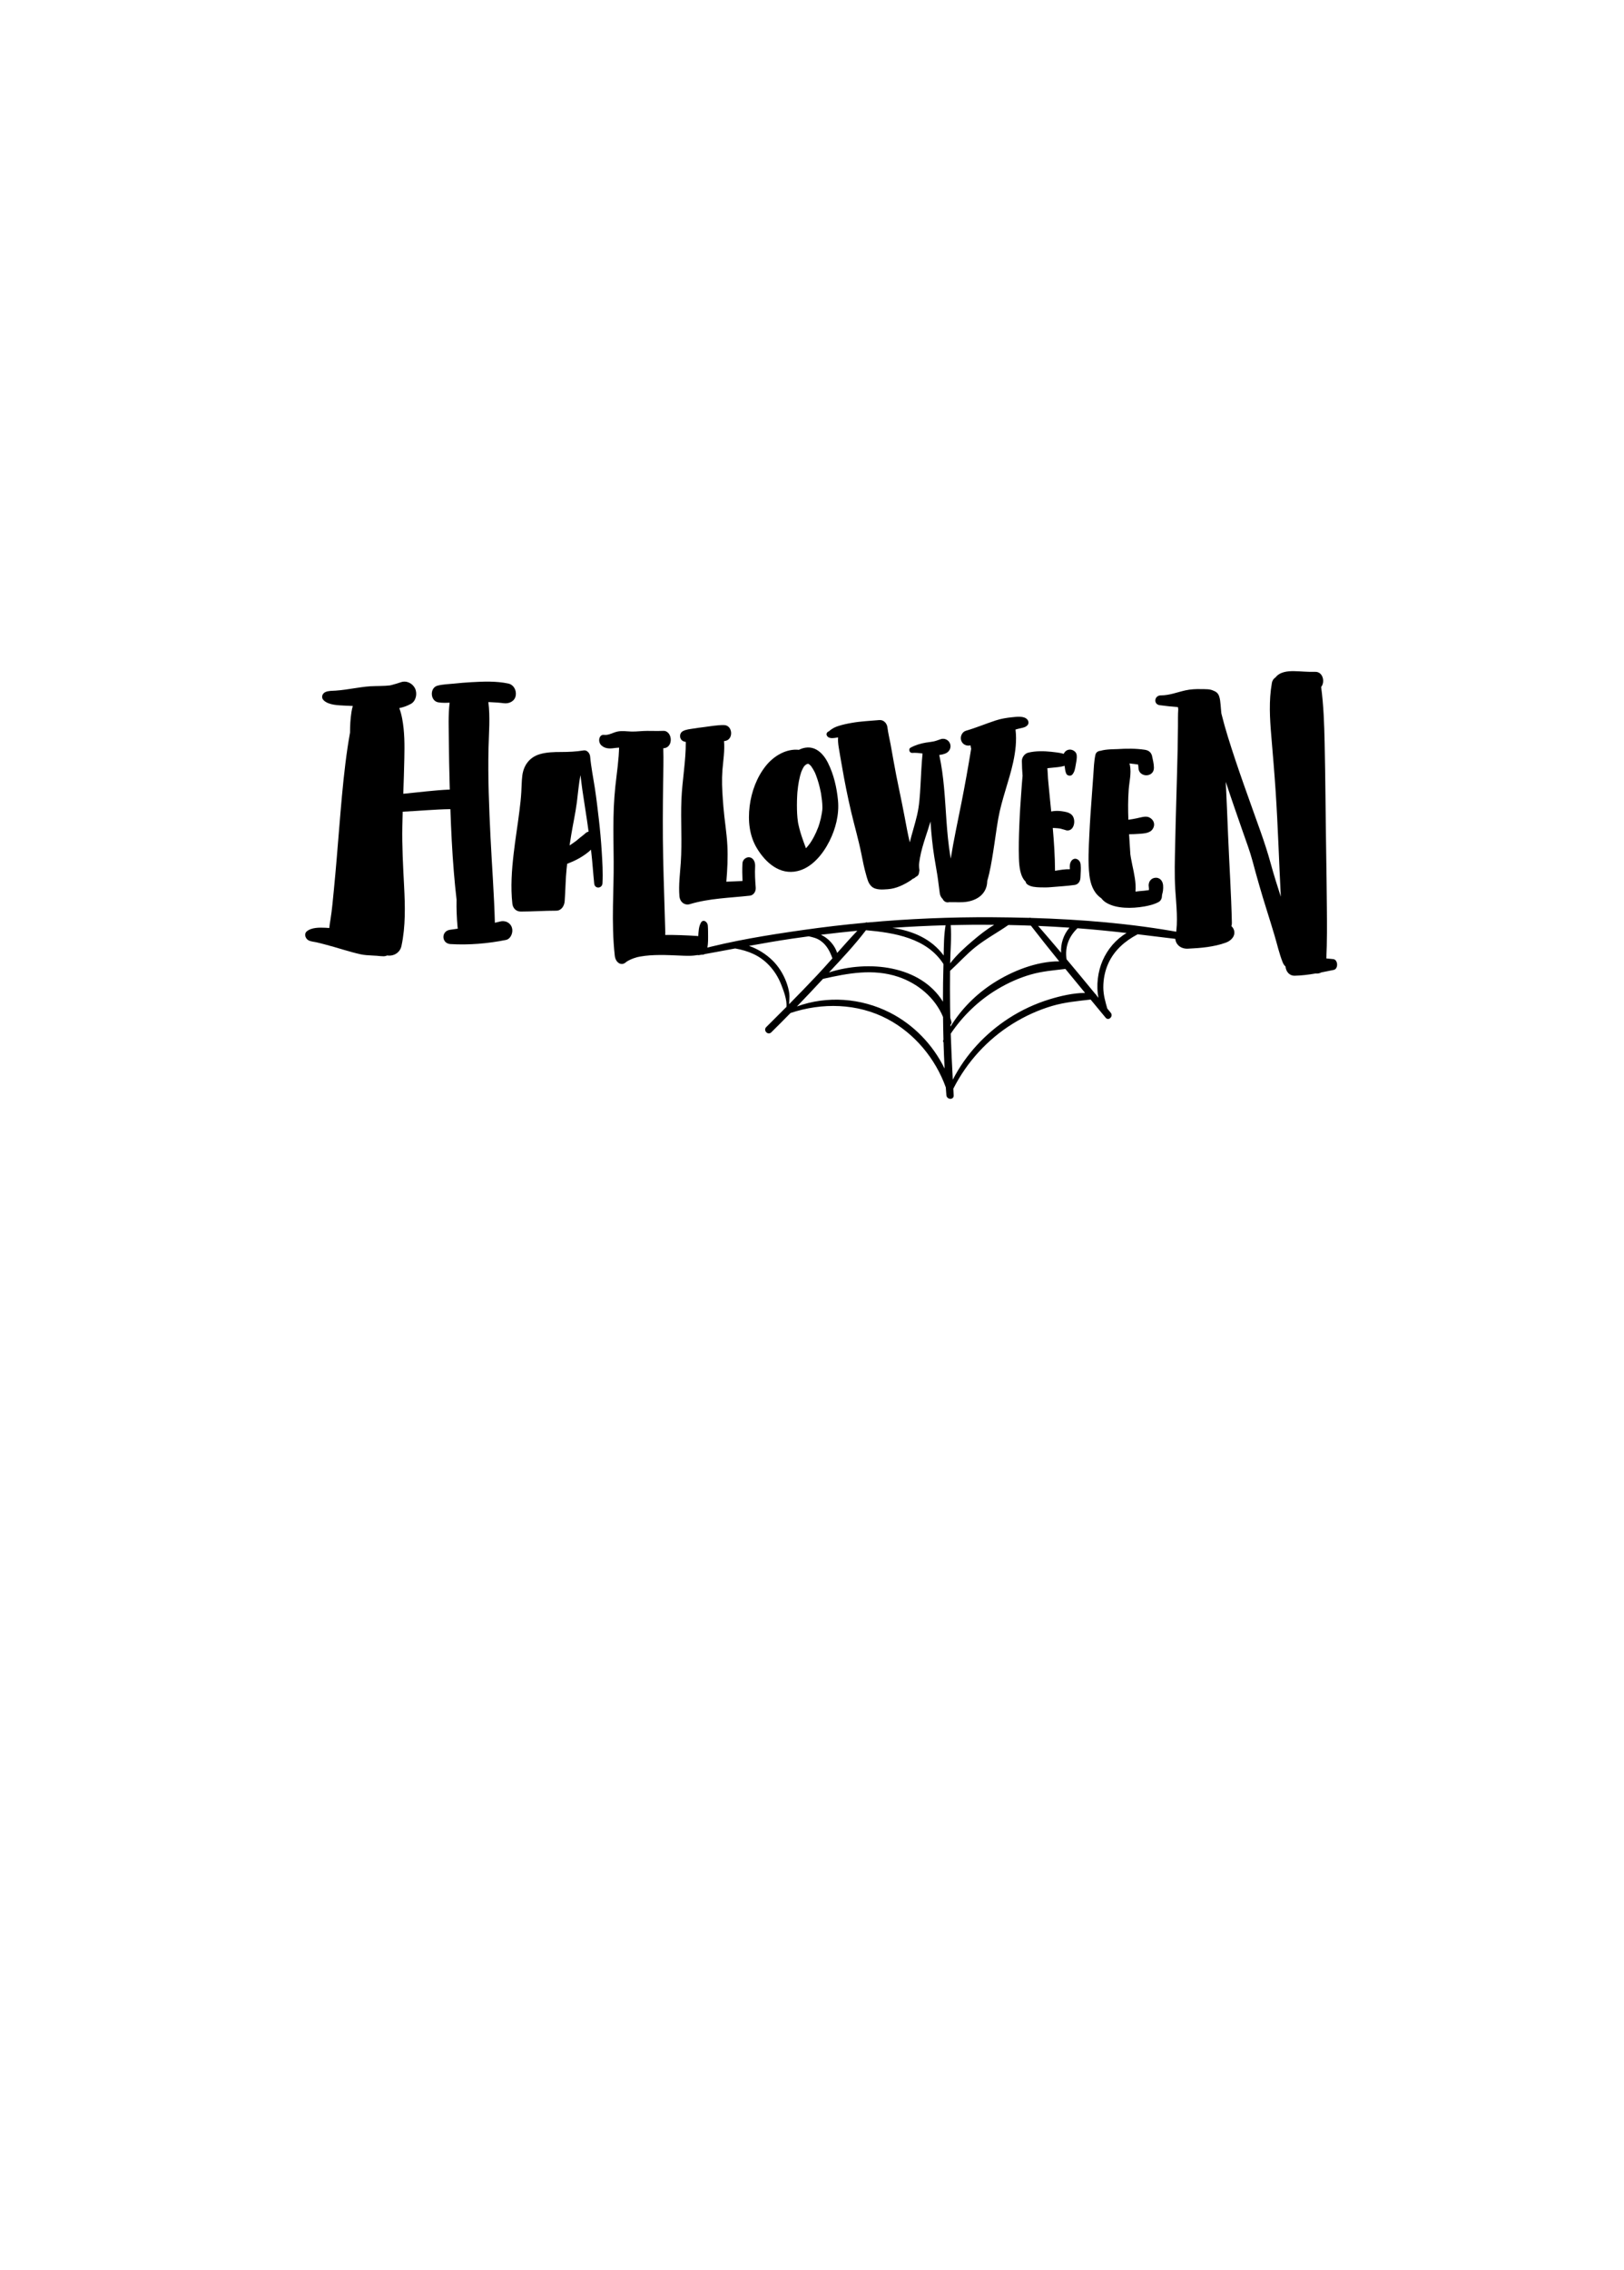
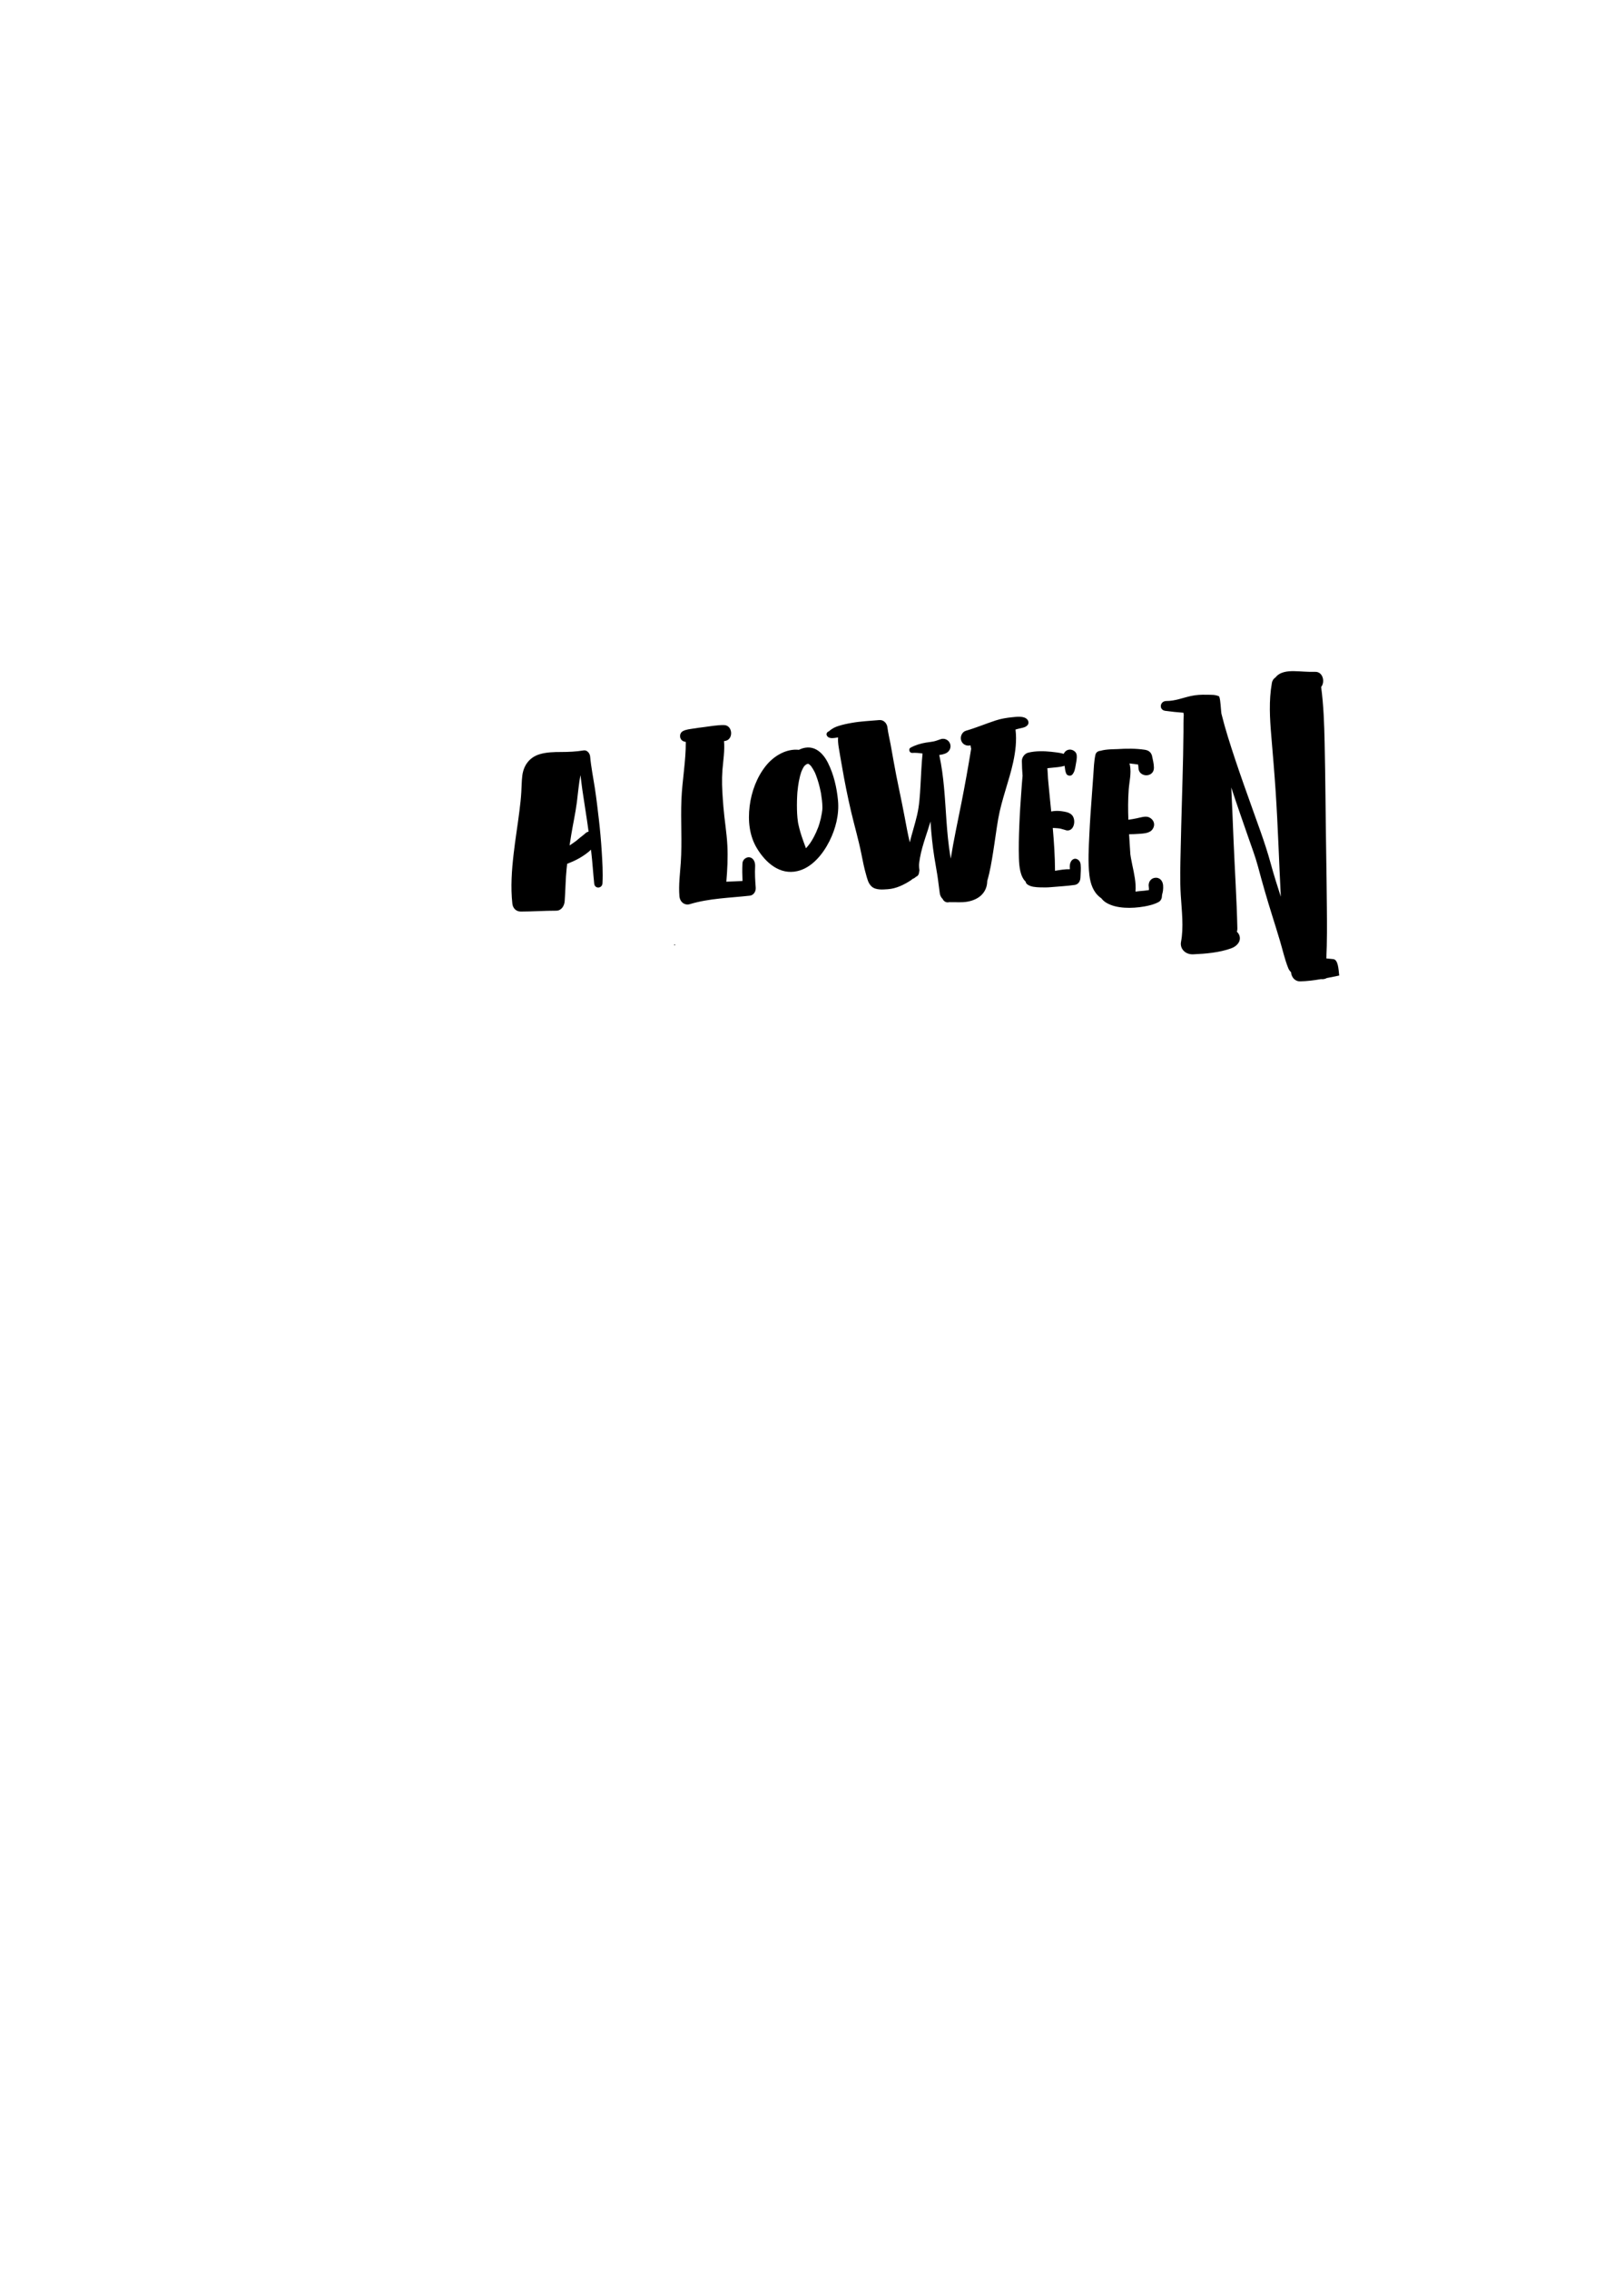
<svg xmlns="http://www.w3.org/2000/svg" version="1.1" id="圖層_1" x="0px" y="0px" width="301.139px" height="420.75px" viewBox="0 0 301.139 420.75" enable-background="new 0 0 301.139 420.75" xml:space="preserve">
  <g>
    <g>
      <g>
-         <path d="M92.723,170.803c-0.318,0.085-0.638,0.161-0.957,0.234c-0.143-5.307-0.551-10.606-0.812-15.906     c-0.271-5.504-0.495-11.017-0.366-16.528c0.065-2.806,0.328-5.677-0.031-8.473c0.045,0.002,0.09,0.003,0.133,0.005     c0.511,0.02,1.02,0.051,1.529,0.084c0.024,0.003,0.046,0.004,0.065,0.005c0,0,0.001,0,0.004,0     c0.238,0.029,0.478,0.048,0.716,0.069c-0.004,0-0.008-0.001-0.012-0.001c0.004,0,0.009,0.001,0.013,0.001     c0.007,0.002,0.012,0.002,0.018,0.002c0.182,0.017,0.146,0.017,0.031,0.004c0.128,0.015,0.257,0.028,0.386,0.045     c0.947,0.12,2.003-0.346,2.191-1.408c0.174-0.983-0.375-2.028-1.378-2.241c-2.235-0.475-4.576-0.38-6.842-0.252     c-1.085,0.062-2.166,0.153-3.247,0.266c-1.001,0.102-2.06,0.121-3.034,0.378c-1.482,0.392-1.374,2.839,0.136,3.093     c0.688,0.117,1.402,0.095,2.108,0.063c-0.284,2.365-0.156,4.781-0.143,7.156c0.016,2.662,0.079,5.322,0.149,7.984     c0.008,0.321,0.019,0.643,0.027,0.964c-2.888,0.122-5.751,0.507-8.626,0.782c0.076-2.179,0.151-4.356,0.195-6.535     c0.052-2.521,0.065-4.942-0.405-7.425c-0.119-0.619-0.29-1.28-0.529-1.922c0.736-0.146,1.45-0.4,2.146-0.779     c0.96-0.524,1.222-1.89,0.792-2.828c-0.453-0.985-1.591-1.55-2.632-1.189c-0.561,0.195-1.121,0.354-1.691,0.509     c-0.093,0.024-0.398,0.083-0.188,0.055c-0.069,0.011-0.14,0.021-0.209,0.03c-0.264,0.034-0.529,0.054-0.794,0.067     c-1.21,0.067-2.41,0.02-3.62,0.159c-1.261,0.147-2.511,0.372-3.771,0.542c-0.599,0.08-1.197,0.156-1.801,0.195     c-0.62,0.04-1.355,0.01-1.932,0.265c-0.599,0.264-0.845,1.021-0.331,1.523c0.958,0.936,2.768,0.921,4.005,0.997     c0.468,0.029,0.937,0.046,1.405,0.06c-0.112,0.368-0.189,0.747-0.248,1.118c-0.197,1.267-0.266,2.535-0.266,3.809     c-0.34,1.89-0.62,3.791-0.857,5.711c-0.494,3.985-0.823,7.994-1.151,11.998c-0.329,4.004-0.6,7.473-0.996,11.511     c-0.178,1.814-0.333,3.644-0.623,5.443c-0.083,0.52-0.181,1.045-0.22,1.565c-0.245-0.02-0.49-0.036-0.734-0.047     c-1.098-0.047-2.593-0.074-3.462,0.69c-0.527,0.464-0.223,1.282,0.264,1.593c0.411,0.268,1.05,0.308,1.526,0.41     c0.535,0.117,1.061,0.26,1.591,0.398c1.143,0.298,2.272,0.631,3.402,0.97c1.053,0.315,2.112,0.612,3.183,0.852     c0.748,0.167,1.51,0.196,2.273,0.238c0.287,0.015,0.571,0.029,0.857,0.048c0.007,0.002,0.059,0.009,0.159,0.021     c0.333,0.043,0.639,0.046,0.969,0.063c0.236,0.011,0.477-0.044,0.707-0.146c1.185,0.184,2.376-0.498,2.647-1.755     c0.781-3.641,0.68-7.44,0.488-11.141c-0.19-3.699-0.397-7.367-0.327-11.074c0.018-0.893,0.041-1.785,0.067-2.678     c2.95-0.137,5.893-0.434,8.847-0.473c0.135,3.899,0.322,7.8,0.644,11.688c0.141,1.696,0.302,3.39,0.5,5.079     c-0.036,1.714,0.035,3.434,0.19,5.137c0.008,0.084,0.021,0.169,0.037,0.249c-0.491,0.068-0.982,0.137-1.473,0.213     c-1.65,0.255-1.558,2.547,0.117,2.644c3.447,0.2,6.884-0.089,10.27-0.763c0.935-0.187,1.397-1.422,1.13-2.266     C94.631,170.986,93.645,170.56,92.723,170.803z" />
        <path d="M93.004,130.293c0.018,0.002,0.034,0.005,0.05,0.006C93.037,130.298,93.022,130.295,93.004,130.293     C93.005,130.293,93.005,130.293,93.004,130.293z" />
        <path d="M111.05,151.904c-0.227-1.952-0.452-3.909-0.75-5.851c-0.296-1.937-0.699-3.892-0.872-5.844     c-0.051-0.577-0.562-1.22-1.197-1.117c-1.381,0.224-2.753,0.29-4.15,0.292c-1.348,0.001-2.753,0.028-4.056,0.427     c-1.853,0.569-2.954,2.07-3.179,3.999c-0.117,0.982-0.124,1.97-0.178,2.955c-0.063,1.182-0.204,2.361-0.35,3.545     c-0.328,2.65-0.77,5.284-1.073,7.938c-0.354,3.066-0.578,6.173-0.239,9.251c0.094,0.854,0.707,1.463,1.565,1.463     c2.189,0,4.376-0.166,6.563-0.162c0.969,0.001,1.507-0.887,1.573-1.761c0.153-2.025,0.159-4.103,0.357-5.991     c0.034-0.313,0.068-0.629,0.105-0.941c0.14-0.058,0.275-0.112,0.401-0.162c0.686-0.271,1.366-0.589,2.002-0.965     c0.576-0.34,1.128-0.718,1.642-1.147c0.133-0.112,0.254-0.229,0.369-0.348c0.016,0.13,0.033,0.258,0.047,0.386     c0.231,1.968,0.351,3.944,0.555,5.914c0.105,1.018,1.479,0.93,1.533-0.07c0.107-1.972-0.021-3.964-0.143-5.933     C111.451,155.816,111.277,153.857,111.05,151.904z M108.486,154.507c-0.301,0.298-0.833,0.644-1.271,1.039     c-0.081,0.073-0.019,0.021-0.159,0.136c-0.113,0.093-0.229,0.183-0.344,0.271c-0.261,0.197-0.53,0.383-0.804,0.563     c-0.097,0.063-0.193,0.124-0.29,0.186c0.097-0.649,0.197-1.297,0.302-1.942c0.332-2.017,0.781-4.019,1.046-6.046     c0.219-1.681,0.34-3.377,0.676-5.038c0.11,0.906,0.215,1.811,0.341,2.705c0.272,1.914,0.599,3.821,0.873,5.735     c0.097,0.676,0.192,1.354,0.287,2.028C108.913,154.193,108.686,154.31,108.486,154.507z" />
-         <path d="M131.253,171.576c-0.061-0.788-0.89-1.229-1.268-0.574c-0.427,0.739-0.446,1.635-0.51,2.517     c-0.068-0.014-0.139-0.024-0.209-0.029c-1.963-0.133-3.946-0.205-5.915-0.198c0.014-0.136,0.019-0.277,0.015-0.423     c-0.117-4.643-0.301-9.287-0.397-13.929c-0.097-4.598-0.063-9.189-0.007-13.78c0.027-2.136,0.106-4.31,0.029-6.461     c0.102-0.013,0.201-0.026,0.302-0.044c0.642-0.115,1.149-0.781,1.082-1.688c-0.065-0.887-0.667-1.521-1.321-1.499     c-1.012,0.037-2.027,0.011-3.041,0.007c-0.977-0.004-1.941,0.147-2.917,0.12c-0.875-0.024-1.785-0.179-2.646,0.012     c-0.777,0.172-1.629,0.719-2.438,0.603c-0.933-0.13-1.245,1.301-0.468,1.979c0.827,0.721,1.793,0.549,2.702,0.431     c0.185-0.024,0.369-0.038,0.552-0.043c-0.019,0.514-0.04,1.028-0.079,1.54c-0.098,1.247-0.235,2.479-0.393,3.715     c-0.331,2.581-0.528,5.127-0.567,7.765c-0.04,2.682,0.012,5.371,0.034,8.057c0.022,2.742-0.085,5.473-0.129,8.209     c-0.049,3.09-0.01,6.191,0.333,9.274c0.145,1.283,1.17,1.935,1.986,1.282c0.031-0.027,0.296-0.22,0.273-0.213     c0.08-0.047,0.16-0.094,0.241-0.139c0.25-0.136,0.507-0.254,0.767-0.357c0.27-0.107,0.543-0.196,0.817-0.276     c0.007-0.003,0.011-0.004,0.017-0.005c0.061-0.016,0.123-0.029,0.185-0.041c0.144-0.033,0.288-0.063,0.434-0.089     c1.2-0.213,2.427-0.278,3.643-0.287c1.243-0.008,2.488,0.056,3.734,0.107c1.154,0.047,2.3,0.114,3.436-0.135     c0.095-0.02,0.189-0.054,0.282-0.096c0.45,0.213,1.083-0.006,1.239-0.639c0.206-0.818,0.26-1.601,0.251-2.476     C131.295,173.052,131.309,172.293,131.253,171.576z" />
        <path d="M140.023,160.586c0.042-0.761-0.276-1.506-0.962-1.671c-0.575-0.14-1.349,0.334-1.387,1.101     c-0.057,1.096-0.037,2.183,0.012,3.273c-1,0.063-2,0.099-3.001,0.136c0.188-2.224,0.305-4.472,0.19-6.712     c-0.121-2.4-0.547-4.787-0.736-7.185c-0.142-1.797-0.287-3.617-0.246-5.423c0.023-0.421,0.046-0.847,0.061-1.274     c0.002-0.043,0.007-0.088,0.009-0.132c0.146-1.748,0.445-3.563,0.294-5.334c0.078-0.011,0.154-0.02,0.229-0.033     c1.577-0.285,1.384-2.9-0.22-2.935c-1.273-0.027-2.562,0.229-3.822,0.385c-0.621,0.076-1.239,0.152-1.855,0.257     c-0.644,0.109-1.372,0.154-1.963,0.482c-0.755,0.416-0.668,1.597,0.141,1.892c0.131,0.048,0.266,0.082,0.401,0.107     c0.019,3.603-0.672,7.151-0.813,10.741c-0.154,3.874,0.142,7.789-0.118,11.65c-0.139,2.046-0.423,4.121-0.253,6.186     c0.098,1.174,1.039,1.762,1.93,1.492c3.616-1.092,7.43-1.157,11.139-1.572c0.638-0.072,1.142-0.723,1.08-1.5     C140.032,163.214,139.951,161.889,140.023,160.586z" />
        <path d="M153.532,141.403c-0.49-0.979-1.193-1.93-2.154-2.464c-1.05-0.582-2.207-0.474-3.239,0.044     c-2.297-0.249-4.608,1.087-6.102,2.938c-1.695,2.098-2.703,4.825-3.031,7.509c-0.331,2.698-0.063,5.465,1.359,7.815     c1.62,2.681,4.246,4.978,7.513,4.213c2.694-0.63,4.704-3.132,5.915-5.528c1.16-2.295,1.847-4.982,1.597-7.574     C155.16,145.971,154.604,143.544,153.532,141.403z M152.493,149.925c0-0.022-0.016,0.184-0.021,0.255     c-0.023,0.188-0.05,0.375-0.08,0.563c-0.104,0.638-0.25,1.269-0.438,1.888c-0.049,0.162-0.102,0.321-0.154,0.481     c0,0.003-0.015,0.044-0.027,0.079c-0.02,0.055-0.053,0.146-0.06,0.164c-0.123,0.313-0.247,0.623-0.384,0.928     c-0.26,0.574-0.554,1.134-0.89,1.665c-0.033,0.052-0.159,0.244-0.194,0.297c-0.036,0.049-0.14,0.193-0.166,0.229     c-0.197,0.26-0.404,0.511-0.623,0.75c-0.001,0.003-0.003,0.004-0.005,0.007c-0.28-0.761-0.573-1.52-0.823-2.294     c-0.146-0.451-0.28-0.905-0.398-1.365c-0.054-0.211-0.104-0.42-0.151-0.634c-0.024-0.104-0.046-0.211-0.068-0.317     c-0.013-0.061-0.023-0.108-0.03-0.148c0-0.009-0.005-0.039-0.014-0.107c-0.158-1.037-0.191-2.092-0.193-3.141     c0-0.619,0.018-1.238,0.053-1.855c0.01-0.167,0.023-0.333,0.033-0.499c0.003-0.031,0.004-0.053,0.004-0.071     c0.001-0.014,0.004-0.031,0.007-0.051c0.032-0.334,0.069-0.667,0.115-0.999c0.087-0.638,0.202-1.271,0.363-1.896     c0.065-0.258,0.146-0.511,0.227-0.767c0.013-0.031,0.023-0.064,0.037-0.094c0.06-0.142,0.12-0.283,0.188-0.422     c0.056-0.114,0.118-0.226,0.18-0.338c0.016-0.028,0.028-0.052,0.042-0.072c-0.012,0.016-0.026,0.032-0.042,0.051     c0.019-0.023,0.037-0.048,0.056-0.07c0.024-0.036,0.038-0.052,0.038-0.048c0.038-0.052,0.078-0.103,0.121-0.151     c0.042-0.047,0.08-0.084,0.107-0.104c-0.021,0.015-0.054,0.038-0.102,0.069c0.095-0.063,0.181-0.142,0.278-0.203     c0.027-0.018,0.056-0.031,0.08-0.042c-0.019,0.003-0.038,0.009-0.062,0.013c0.076-0.016,0.167-0.061,0.24-0.089     c0.008-0.004,0.012-0.005,0.019-0.008c0.021-0.001,0.05-0.003,0.08-0.004c0.012,0.003,0.024,0.005,0.041,0.009     c0.019,0.005,0.035,0.009,0.05,0.012c0.056,0.032,0.117,0.071,0.13,0.077l0,0c0.052,0.048,0.107,0.091,0.157,0.139     c0.065,0.062,0.122,0.143,0.192,0.201c0.006,0.01,0.016,0.02,0.023,0.03c0.258,0.363,0.476,0.744,0.675,1.143     c0.013,0.027,0.026,0.06,0.041,0.094c0.049,0.118,0.1,0.238,0.146,0.357c0.098,0.247,0.186,0.496,0.268,0.747     c0.172,0.513,0.315,1.034,0.443,1.561c0.059,0.242,0.112,0.484,0.162,0.728c0.021,0.109,0.043,0.221,0.066,0.331     c0.008,0.045,0.017,0.089,0.023,0.136c0,0.001,0,0.004,0.001,0.005c0.123,0.822,0.245,1.649,0.245,2.481     C152.502,149.726,152.497,149.826,152.493,149.925z" />
        <path d="M149.232,142.145c-0.004,0.007-0.008,0.014-0.014,0.021c0.037-0.045,0.052-0.066,0.052-0.069     C149.258,142.113,149.244,142.128,149.232,142.145z" />
        <path d="M149.497,141.841C149.546,141.806,149.535,141.809,149.497,141.841L149.497,141.841z" />
        <path d="M149.754,141.665C149.948,141.623,149.869,141.616,149.754,141.665L149.754,141.665z" />
        <path d="M170.034,161.68c-0.001,0.004-0.001,0.01-0.002,0.014c0.001-0.002,0.001-0.002,0.001-0.003     C170.032,161.685,170.032,161.684,170.034,161.68z" />
        <path d="M170.032,161.69C170.024,161.895,170.069,161.569,170.032,161.69L170.032,161.69z" />
        <path d="M190.517,134.428c0.295-0.316,0.229-0.796-0.048-1.092c-0.634-0.673-1.937-0.476-2.761-0.396     c-1.038,0.101-2.084,0.274-3.078,0.599c-1.845,0.603-3.643,1.364-5.507,1.904c-0.724,0.209-1.121,1.081-0.896,1.793     c0.244,0.767,1.015,1.102,1.741,0.918c0.019,0.215,0.06,0.425,0.114,0.631c-0.542,3.336-1.137,6.657-1.793,9.973     c-0.684,3.455-1.436,6.903-1.994,10.383c-0.029-0.17-0.061-0.339-0.087-0.51c-0.351-2.166-0.554-4.348-0.708-6.538     c-0.286-4.071-0.456-8.171-1.334-12.162c0.385-0.038,0.768-0.122,1.146-0.273c0.687-0.271,1.115-1.012,0.879-1.76     c-0.228-0.722-1.02-1.132-1.725-0.899c-0.466,0.155-0.918,0.341-1.404,0.44c-0.451,0.093-0.912,0.127-1.365,0.203     c-0.995,0.168-1.971,0.458-2.859,0.949c-0.449,0.249-0.188,0.998,0.303,0.962c0.635-0.049,1.279,0.021,1.928,0.115     c-0.196,1.959-0.271,3.929-0.381,5.896c-0.101,1.838-0.213,3.725-0.633,5.521c-0.393,1.694-0.941,3.353-1.354,5.044     c-0.371-1.548-0.657-3.118-0.941-4.646c-0.65-3.491-1.457-6.942-2.066-10.44c-0.176-1.023-0.354-2.046-0.547-3.066     c-0.196-1.046-0.463-2.099-0.588-3.154c-0.088-0.769-0.713-1.432-1.517-1.356c-1.696,0.153-3.408,0.218-5.087,0.517     c-0.862,0.152-1.738,0.328-2.571,0.608c-0.397,0.134-0.807,0.312-1.151,0.554c-0.057,0.039-0.469,0.313-0.461,0.364     c0.002,0.004,0.004,0.007,0.004,0.01c-0.317,0.091-0.639,0.412-0.465,0.784c0.348,0.747,1.396,0.479,2.051,0.385     c0.017-0.002,0.031-0.004,0.048-0.006c-0.048,0.572,0.012,1.174,0.099,1.74c0.182,1.188,0.407,2.371,0.609,3.557     c0.484,2.83,1.049,5.647,1.701,8.443c0.619,2.638,1.386,5.23,1.914,7.891c0.252,1.268,0.5,2.536,0.858,3.779     c0.234,0.808,0.397,1.643,1.046,2.228c0.762,0.69,2.053,0.563,3.006,0.495c1.543-0.107,2.99-0.82,4.273-1.66     c0.107-0.069,0.203-0.152,0.288-0.245c0.022-0.008,0.048-0.014,0.071-0.023c0.211-0.073,0.408-0.206,0.574-0.378     c0.317-0.097,0.547-0.414,0.57-0.801c-0.003,0.005-0.004,0.011-0.005,0.018c-0.069,0.254,0.073-0.287,0.077-0.345     c0.007-0.142-0.014-0.254-0.039-0.386c0.027,0.149-0.012-0.063-0.02-0.148c-0.014-0.13-0.019-0.256-0.019-0.385     c-0.001-0.051,0.005-0.228,0.002-0.237c0.011-0.104,0.021-0.208,0.034-0.312c0.04-0.298,0.085-0.596,0.137-0.891     c0.229-1.306,0.622-2.581,1.026-3.84c0.312-0.972,0.649-1.935,0.929-2.916c0.006,0.079,0.012,0.158,0.018,0.237     c0.149,2.12,0.352,4.233,0.688,6.332c0.182,1.126,0.386,2.253,0.568,3.379c0.18,1.12,0.283,2.249,0.453,3.368     c0.063,0.416,0.248,0.781,0.525,1.032c0.201,0.457,0.691,0.77,1.275,0.591c0.005,0.003,0.011,0.004,0.019,0.005     c-0.062,0.023-0.125,0.05,0.011,0.002c0.027,0.004,0.069,0.009,0.135,0.011c0.261,0.011,0.521-0.006,0.779-0.002     c0.528,0.013,1.047,0.03,1.574-0.004c1.071-0.064,2.151-0.345,3.031-0.998c0.796-0.593,1.309-1.464,1.417-2.465     c0.019-0.167,0.03-0.335,0.04-0.504c0.514-1.736,0.807-3.566,1.092-5.349c0.331-2.051,0.582-4.117,0.941-6.163     c0.627-3.563,2.002-6.939,2.771-10.47c0.424-1.961,0.68-4.021,0.432-6.022c0-0.007-0.002-0.015-0.004-0.023     c0.319-0.095,0.642-0.18,0.969-0.247C189.745,134.873,190.174,134.792,190.517,134.428z" />
-         <path d="M197.796,153.922c-0.05-0.007-0.102-0.014-0.148-0.026C197.817,153.937,197.844,153.939,197.796,153.922z" />
        <path d="M199.136,159.208c-0.585,0.2-0.835,0.945-0.757,1.688c0.006,0.064,0.009,0.14,0.011,0.217     c-0.918-0.022-1.842,0.139-2.757,0.294c-0.012-2.655-0.185-5.302-0.417-7.938c0.102-0.001,0.204,0.002,0.305,0.006     c0.226,0.011,0.449,0.025,0.672,0.051c0.103,0.011,0.201,0.024,0.304,0.039c0.049,0.007,0.098,0.017,0.147,0.025     c0.174,0.047,0.351,0.085,0.522,0.145c0.103,0.035,0.526,0.152,0.63,0.187c0.539,0.065,1.057-0.197,1.295-0.932     c0.238-0.729,0.076-1.619-0.447-2.039c-0.502-0.404-1.113-0.488-1.687-0.576c-0.539-0.082-1.08-0.099-1.621-0.028     c-0.133,0.018-0.271,0.038-0.41,0.064c-0.174-1.752-0.356-3.502-0.516-5.257c-0.021-0.223-0.041-0.445-0.06-0.67     c-0.008-0.083-0.015-0.165-0.022-0.246c0-0.009,0-0.014,0-0.022c-0.019-0.292-0.033-0.586-0.048-0.879     c-0.018-0.313-0.031-0.632-0.063-0.948c0.275-0.026,0.551-0.056,0.826-0.081c0.727-0.069,1.594-0.129,2.367-0.36     c0.082,0.495,0.095,0.984,0.301,1.447c0.18,0.408,0.84,0.522,1.131,0.177c0.401-0.478,0.501-1.021,0.602-1.63     c0.115-0.701,0.291-1.305,0.201-2.026c-0.08-0.634-0.814-1.039-1.379-0.968c-0.496,0.065-0.839,0.361-1.013,0.781     c-0.743-0.214-1.548-0.3-2.251-0.374c-1.438-0.154-2.889-0.186-4.307,0.146c-0.666,0.155-1.209,0.842-1.207,1.544     c0.005,0.929,0.057,1.847,0.129,2.767c-0.008,0.065-0.014,0.132-0.02,0.199c-0.086,0.896-0.142,1.799-0.209,2.699     c-0.156,2.098-0.294,4.197-0.375,6.302c-0.082,2.019-0.133,4.045-0.074,6.063c0.045,1.57,0.242,3.395,1.248,4.345     c0.039,0.196,0.131,0.369,0.285,0.487c0.655,0.499,1.586,0.536,2.329,0.568c0.705,0.031,1.408,0.023,2.114-0.039     c1.452-0.132,2.911-0.198,4.357-0.407c0.576-0.081,1.045-0.542,1.08-1.385c0.033-0.832,0.113-1.604,0.028-2.438     C200.304,159.465,199.64,159.034,199.136,159.208z" />
        <path d="M214.179,162.7c-0.836,0.095-1.304,0.874-1.158,1.691c0.033,0.196,0.029,0.387,0.026,0.587     c-0.198,0.027-0.399,0.059-0.599,0.084c-0.038,0.006-0.114,0.014-0.163,0.02c-0.058,0.007-0.116,0.012-0.175,0.019     c-0.285,0.026-0.572,0.046-0.856,0.076c-0.18,0.021-0.358,0.042-0.539,0.065c0.259-0.031,0.054-0.007-0.087,0.008     c-0.025,0.002-0.052,0.004-0.076,0.007c0.143-1.651-0.257-3.345-0.592-4.944c-0.092-0.446-0.186-0.891-0.262-1.34     c-0.036-0.205-0.065-0.411-0.094-0.617c0,0,0-0.002-0.002-0.003c-0.01-0.161-0.021-0.321-0.031-0.481     c-0.068-1.082-0.143-2.163-0.206-3.243c0.588,0.003,1.18-0.027,1.765-0.069c0.764-0.056,1.928-0.085,2.471-0.717     c0.733-0.854,0.426-1.918-0.553-2.36c-0.613-0.279-1.589,0.05-2.234,0.185c-0.523,0.11-1.051,0.199-1.58,0.276     c-0.067-1.855-0.074-3.714,0.06-5.563c0.104-1.489,0.519-3.001,0.239-4.493c-0.024-0.131-0.057-0.26-0.096-0.385     c0.545,0.063,1.086,0.131,1.594,0.2c0.042,0.227,0.068,0.427,0.068,0.545c-0.027,1.891,2.871,1.962,2.873,0.068     c0-0.383-0.052-0.768-0.125-1.142c-0.029-0.148-0.063-0.294-0.094-0.442c-0.008-0.04-0.088-0.493-0.066-0.269     c-0.088-0.862-0.543-1.363-1.393-1.491c-1.691-0.254-3.398-0.232-5.102-0.125c-0.422,0.028-2.094-0.007-3.125,0.319     c-0.428,0.02-0.842,0.263-0.945,0.74c-0.266,1.223-0.305,2.493-0.387,3.741c-0.082,1.239-0.176,2.479-0.268,3.719     c-0.181,2.448-0.361,4.899-0.472,7.354c-0.11,2.475-0.276,5.053,0.014,7.519c0.187,1.576,0.718,3.129,2.003,4.109     c0.064,0.049,0.131,0.094,0.198,0.14c0.245,0.334,0.571,0.615,0.903,0.819c1.009,0.616,2.227,0.855,3.39,0.934     c1.213,0.081,2.515-0.016,3.708-0.229c0.916-0.166,1.793-0.372,2.62-0.816c0.369-0.198,0.616-0.624,0.62-1.049     c0.001-0.319,0.156-0.71,0.195-1.028c0.041-0.345,0.058-0.683,0.029-1.028C215.606,163.267,215.054,162.6,214.179,162.7z" />
-         <path d="M247.222,177.774c-0.424-0.043-0.852-0.086-1.277-0.124c0.148-3.121,0.125-6.288,0.098-9.417     c-0.029-3.431-0.076-6.862-0.13-10.293c-0.112-6.774-0.136-13.55-0.286-20.324c-0.076-3.438-0.193-6.881-0.646-10.287     c0.764-0.912,0.345-2.855-1.123-2.801c-1.303,0.046-2.604-0.107-3.903-0.128c-1.199-0.019-2.628,0.113-3.435,1.162     c-0.332,0.204-0.59,0.547-0.677,1.039c-0.577,3.275-0.385,6.526-0.104,9.834c0.289,3.415,0.578,6.827,0.805,10.248     c0.43,6.505,0.622,13.02,0.957,19.528c-0.65-2.011-1.29-4.026-1.848-6.071c-0.557-2.037-1.198-4-1.899-5.983     c-2.08-5.867-4.256-11.71-6.094-17.676c-0.412-1.336-0.791-2.682-1.13-4.042c-0.019-0.066-0.033-0.132-0.049-0.196     c-0.016-0.15-0.029-0.301-0.047-0.45c-0.026-0.382-0.059-0.763-0.097-1.142c-0.05-0.52-0.094-1.063-0.26-1.565     c-0.181-0.539-0.492-0.843-1.019-1.045c-0.713-0.363-1.504-0.291-2.353-0.313c-0.965-0.025-1.94,0.023-2.89,0.233     c-1.563,0.345-2.916,0.926-4.558,0.928c-1.226,0.002-1.424,1.655-0.208,1.819c1.113,0.152,2.245,0.272,3.379,0.354     c0.026,0.13,0.045,0.262,0.057,0.4c-0.074,1.041-0.043,2.087-0.053,3.126c-0.011,1.474-0.033,2.946-0.064,4.42     c-0.063,2.904-0.148,5.807-0.23,8.71c-0.08,2.904-0.164,5.807-0.223,8.71c-0.059,2.83-0.157,5.667,0.021,8.49     c0.181,2.865,0.555,5.932,0.041,8.626c-0.231,1.211,0.736,2.367,2.283,2.296c2.346-0.104,4.859-0.323,7.045-1.118     c1.135-0.413,1.873-1.386,1.479-2.424c-0.089-0.233-0.244-0.451-0.444-0.642c0.063-0.193,0.094-0.396,0.088-0.609     c-0.123-5.412-0.48-10.821-0.703-16.23c-0.133-3.301-0.27-6.604-0.428-9.905c0.02,0.058,0.037,0.113,0.055,0.17     c0.988,3.025,2.047,6.026,3.088,9.031c0.619,1.798,1.314,3.597,1.808,5.445c0.803,3.009,1.655,5.983,2.589,8.949     c0.508,1.61,1.008,3.226,1.491,4.844c0.502,1.678,0.877,3.403,1.524,5.023c0.123,0.312,0.303,0.578,0.526,0.771     c0.001,0.01,0.001,0.019,0.001,0.028c0.087,0.963,0.77,1.696,1.663,1.68c1.3-0.024,2.592-0.191,3.875-0.412     c0.013,0,0.024,0,0.035,0c0.403,0.041,0.758-0.032,1.051-0.199c0.771-0.148,1.542-0.311,2.31-0.466     C248.202,179.599,248.123,177.865,247.222,177.774z" />
+         <path d="M247.222,177.774c-0.424-0.043-0.852-0.086-1.277-0.124c0.148-3.121,0.125-6.288,0.098-9.417     c-0.029-3.431-0.076-6.862-0.13-10.293c-0.112-6.774-0.136-13.55-0.286-20.324c-0.076-3.438-0.193-6.881-0.646-10.287     c0.764-0.912,0.345-2.855-1.123-2.801c-1.303,0.046-2.604-0.107-3.903-0.128c-1.199-0.019-2.628,0.113-3.435,1.162     c-0.332,0.204-0.59,0.547-0.677,1.039c-0.577,3.275-0.385,6.526-0.104,9.834c0.289,3.415,0.578,6.827,0.805,10.248     c0.43,6.505,0.622,13.02,0.957,19.528c-0.65-2.011-1.29-4.026-1.848-6.071c-0.557-2.037-1.198-4-1.899-5.983     c-2.08-5.867-4.256-11.71-6.094-17.676c-0.412-1.336-0.791-2.682-1.13-4.042c-0.019-0.066-0.033-0.132-0.049-0.196     c-0.016-0.15-0.029-0.301-0.047-0.45c-0.026-0.382-0.059-0.763-0.097-1.142c-0.05-0.52-0.094-1.063-0.26-1.565     c-0.713-0.363-1.504-0.291-2.353-0.313c-0.965-0.025-1.94,0.023-2.89,0.233     c-1.563,0.345-2.916,0.926-4.558,0.928c-1.226,0.002-1.424,1.655-0.208,1.819c1.113,0.152,2.245,0.272,3.379,0.354     c0.026,0.13,0.045,0.262,0.057,0.4c-0.074,1.041-0.043,2.087-0.053,3.126c-0.011,1.474-0.033,2.946-0.064,4.42     c-0.063,2.904-0.148,5.807-0.23,8.71c-0.08,2.904-0.164,5.807-0.223,8.71c-0.059,2.83-0.157,5.667,0.021,8.49     c0.181,2.865,0.555,5.932,0.041,8.626c-0.231,1.211,0.736,2.367,2.283,2.296c2.346-0.104,4.859-0.323,7.045-1.118     c1.135-0.413,1.873-1.386,1.479-2.424c-0.089-0.233-0.244-0.451-0.444-0.642c0.063-0.193,0.094-0.396,0.088-0.609     c-0.123-5.412-0.48-10.821-0.703-16.23c-0.133-3.301-0.27-6.604-0.428-9.905c0.02,0.058,0.037,0.113,0.055,0.17     c0.988,3.025,2.047,6.026,3.088,9.031c0.619,1.798,1.314,3.597,1.808,5.445c0.803,3.009,1.655,5.983,2.589,8.949     c0.508,1.61,1.008,3.226,1.491,4.844c0.502,1.678,0.877,3.403,1.524,5.023c0.123,0.312,0.303,0.578,0.526,0.771     c0.001,0.01,0.001,0.019,0.001,0.028c0.087,0.963,0.77,1.696,1.663,1.68c1.3-0.024,2.592-0.191,3.875-0.412     c0.013,0,0.024,0,0.035,0c0.403,0.041,0.758-0.032,1.051-0.199c0.771-0.148,1.542-0.311,2.31-0.466     C248.202,179.599,248.123,177.865,247.222,177.774z" />
      </g>
      <path d="M125.095,175.038c-0.111,0-0.111,0.175,0,0.175C125.207,175.213,125.207,175.038,125.095,175.038z" />
-       <path d="M218.933,172.845c-9.117-1.672-18.478-2.432-27.777-2.707c-0.109-0.055-0.223-0.053-0.324-0.01    c-2.299-0.063-4.596-0.102-6.885-0.115c-7.709-0.041-15.426,0.283-23.108,0.979c-0.125-0.042-0.261-0.038-0.382,0.035    c-3.854,0.355-7.699,0.803-11.531,1.35c-6.524,0.928-13.109,1.988-19.485,3.712c-0.595,0.161-0.365,1.046,0.231,0.94    c2.222-0.396,4.438-0.815,6.652-1.229c2.367,0.423,4.511,1.244,6.283,3.121c0.979,1.035,1.732,2.243,2.254,3.578    c0.404,1.032,1.114,2.851,0.969,4.134c-1.242,1.253-2.489,2.499-3.744,3.738c-0.619,0.61,0.299,1.594,0.921,0.986    c1.207-1.186,2.398-2.387,3.582-3.596c5.858-1.955,12.415-1.813,17.957,1.108c5.011,2.644,8.888,7.286,10.835,12.681    c0.034,0.479,0.068,0.958,0.107,1.436c0.072,0.875,1.408,0.934,1.355,0.032c-0.023-0.412-0.046-0.825-0.07-1.236    c0.014-0.021,0.028-0.041,0.041-0.065c2.528-4.94,6.319-9.078,10.985-11.973c2.285-1.419,4.749-2.541,7.318-3.296    c2.356-0.692,4.712-0.893,7.116-1.179c0.932,1.125,1.863,2.249,2.793,3.372c0.545,0.656,1.479-0.267,0.941-0.921    c-0.215-0.261-0.429-0.521-0.644-0.784c-0.359-1.291-0.728-2.51-0.734-3.896c-0.007-1.538,0.3-3.105,0.94-4.501    c1.109-2.416,3.07-4.116,5.353-5.324c0.022-0.014,0.045-0.028,0.065-0.045c2.594,0.309,5.188,0.633,7.785,0.947    C219.437,174.202,219.638,172.976,218.933,172.845z M198.315,171.945c-1.092,1.255-1.664,2.974-1.553,4.648    c-1.408-1.67-2.828-3.327-4.263-4.971C194.44,171.708,196.378,171.816,198.315,171.945z M191.159,171.571    c1.725,2.226,3.479,4.431,5.255,6.618c-4.213-0.024-8.779,1.825-12.21,4.029c-3.208,2.058-5.954,4.802-7.951,8.067    c-0.002-0.118-0.005-0.235-0.008-0.354c0.146-0.125,0.23-0.32,0.165-0.571c-0.06-0.235-0.127-0.464-0.196-0.689    c-0.018-0.702-0.029-1.404-0.038-2.107c-0.028-2.203-0.026-4.408-0.004-6.613c1.591-1.446,3.017-3.066,4.712-4.414    c1.936-1.54,4.086-2.679,6.102-4.085C188.376,171.48,189.769,171.52,191.159,171.571z M174.985,177.104    c-2.305-3.138-5.791-4.568-9.498-5.125c3.279-0.228,6.566-0.388,9.854-0.48C175.026,173.321,175.019,175.244,174.985,177.104z     M155.237,176.632c-0.41-1.271-1.317-2.368-2.434-3.061c-0.174-0.106-0.367-0.212-0.572-0.312    c2.246-0.277,4.496-0.525,6.746-0.743C157.703,173.855,156.469,175.242,155.237,176.632z M160.574,172.418    c5.211,0.46,11.31,1.437,14.374,6.276c-0.068,2.323-0.098,4.649-0.096,6.974c-4.166-6.725-13.776-7.782-21.135-5.425    C156.08,177.72,158.485,175.164,160.574,172.418z M184.358,171.414c-1.422,0.849-2.748,1.904-3.987,2.96    c-1.435,1.223-2.99,2.62-4.183,4.19c0.03-2.323,0.285-4.754,0.1-7.09C178.978,171.408,181.667,171.39,184.358,171.414z     M146.36,184.188c-0.088-0.732-0.294-1.459-0.549-2.148c-0.558-1.496-1.43-2.901-2.563-4.015c-1.188-1.165-2.718-2.14-4.358-2.701    c2.661-0.488,5.327-0.953,8.008-1.346c1.023-0.147,2.047-0.289,3.07-0.427c0.732,0.166,1.452,0.317,2.147,0.792    c1.157,0.793,1.782,1.987,2.239,3.288c-0.978,1.102-1.957,2.195-2.961,3.26c-1.671,1.772-3.367,3.52-5.077,5.251    C146.337,185.487,146.435,184.808,146.36,184.188z M165.035,187.701c-5.341-2.72-11.671-3.19-17.264-1.148    c1.567-1.62,3.115-3.258,4.646-4.914c0.063-0.067,0.126-0.136,0.189-0.203c4.641-1.041,9.281-1.941,13.963-0.376    c3.58,1.198,6.83,3.858,8.299,7.442c0.014,1.41,0.04,2.822,0.078,4.233c-0.018,0.038-0.038,0.076-0.055,0.114    c-0.062,0.132-0.014,0.257,0.067,0.332c0.049,1.629,0.114,3.259,0.2,4.887C172.983,193.627,169.427,189.938,165.035,187.701z     M194.629,185.221c-2.667,0.816-5.224,2.005-7.579,3.527c-4.336,2.807-7.988,6.722-10.371,11.375    c-0.154-2.842-0.291-5.682-0.385-8.526c2.273-3.369,5.241-6.211,8.713-8.277c1.948-1.162,4.021-2.088,6.195-2.707    c2.113-0.603,4.201-0.755,6.355-1.017c1.209,1.484,2.428,2.962,3.648,4.438C198.989,184.06,196.685,184.593,194.629,185.221z     M204.459,178.047c-0.872,2.001-1.233,4.594-0.769,6.899c-0.125-0.151-0.248-0.301-0.373-0.45    c-0.049-0.124-0.135-0.235-0.248-0.305c-1.76-2.14-3.522-4.274-5.301-6.396c-0.324-2.298,0.422-4.186,2.027-5.743    c3.047,0.229,6.082,0.534,9.113,0.88C206.944,174.09,205.385,175.916,204.459,178.047z" />
    </g>
  </g>
</svg>